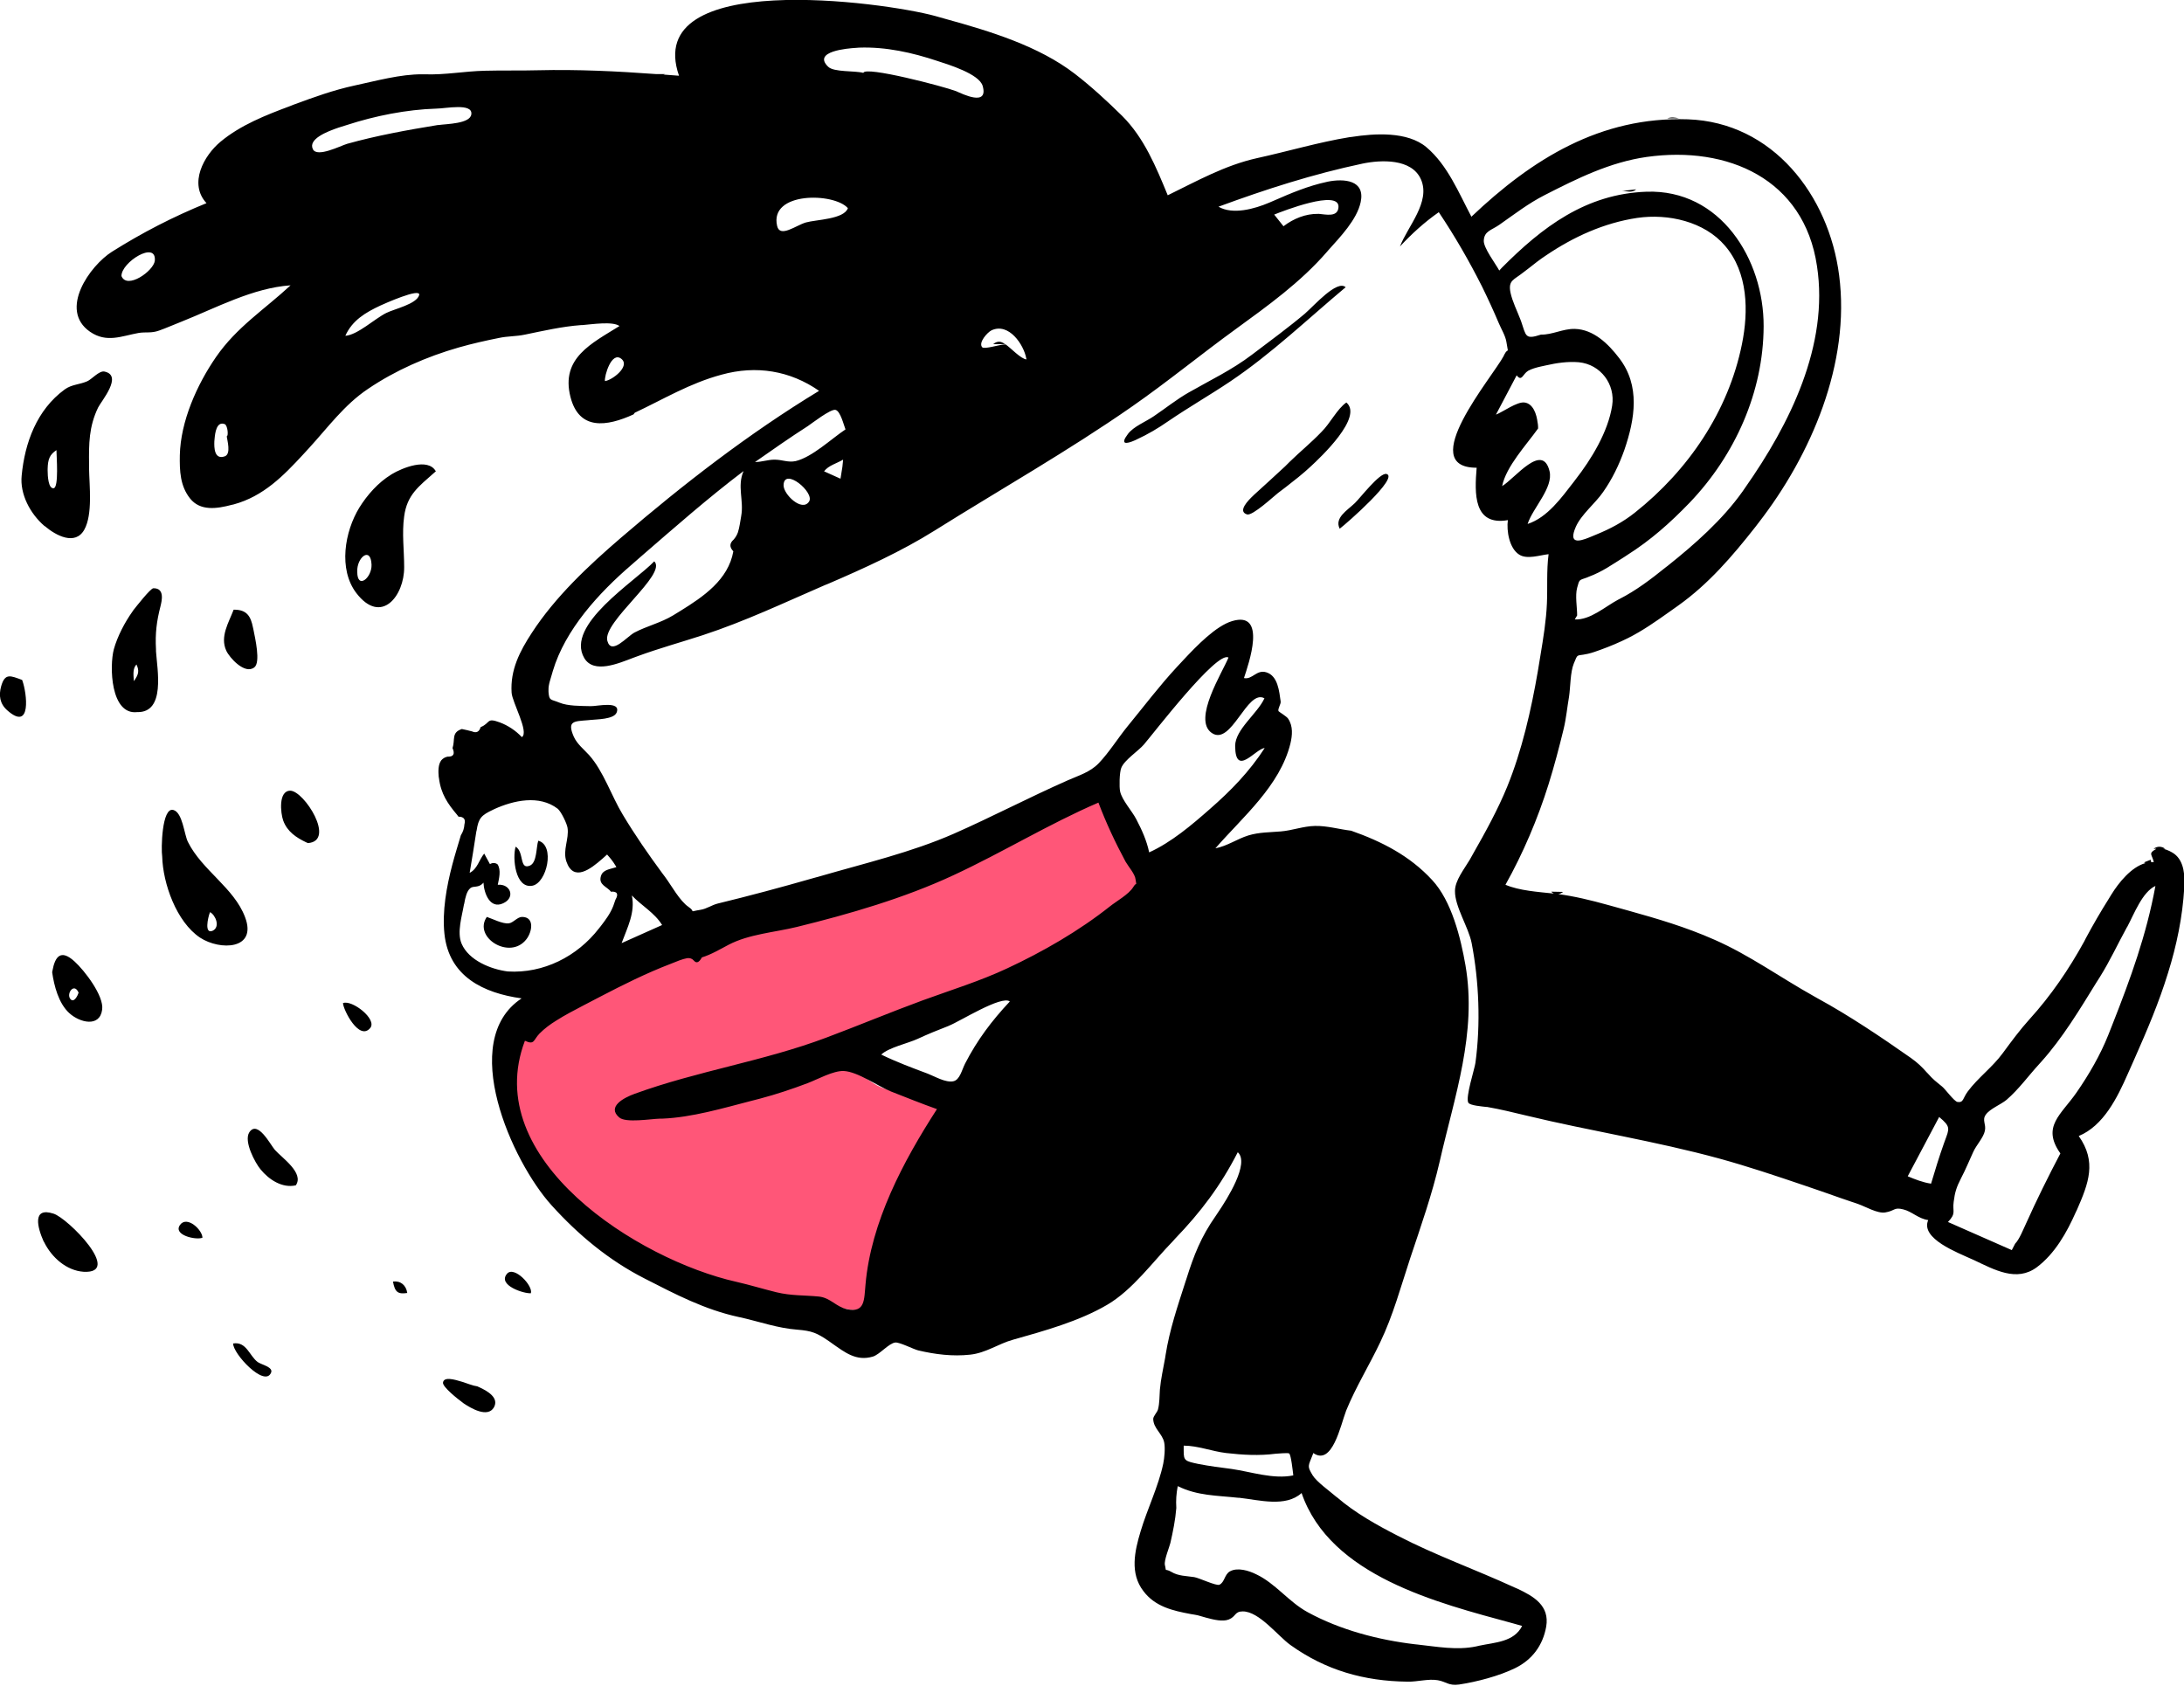
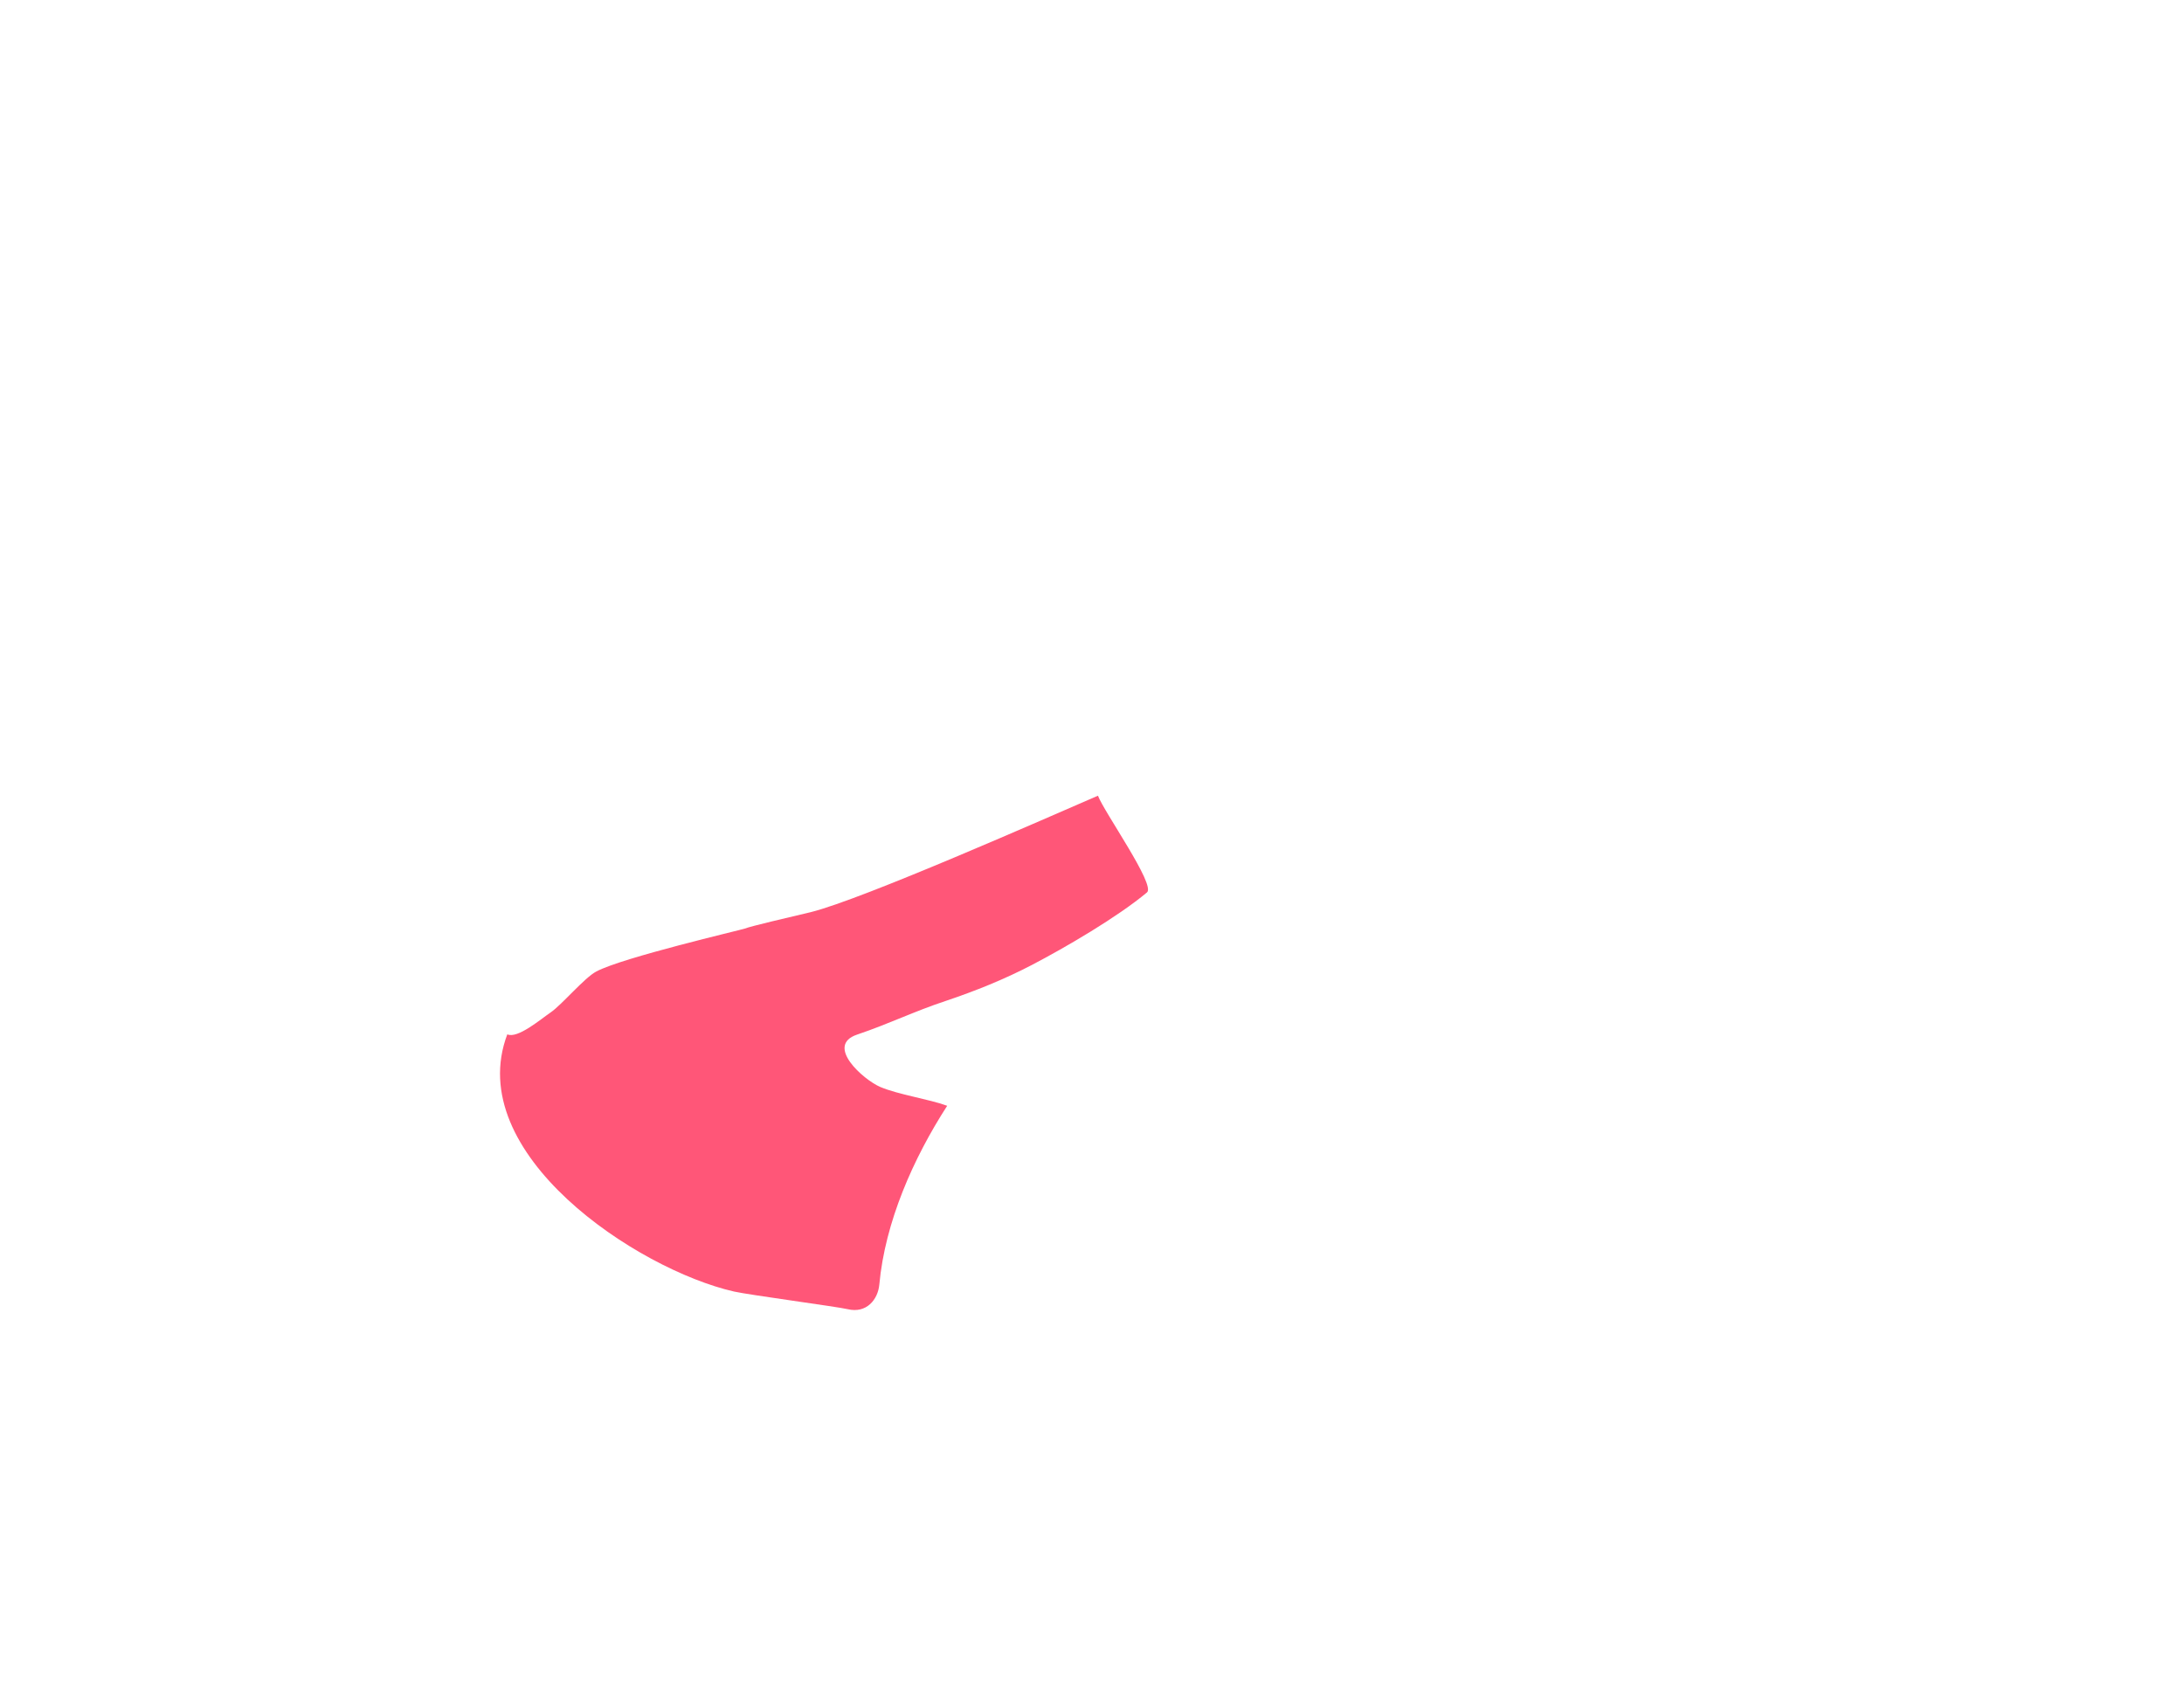
<svg xmlns="http://www.w3.org/2000/svg" version="1.1" id="Warstwa_1" x="0px" y="0px" viewBox="0 0 917 708" style="enable-background:new 0 0 917 708;" xml:space="preserve">
  <style type="text/css">
	.st0{fill-rule:evenodd;clip-rule:evenodd;fill:#8DBF44;}
	.st1{fill-rule:evenodd;clip-rule:evenodd;fill:#7A7979;}
	.st2{fill-rule:evenodd;clip-rule:evenodd;fill:#E32084;}
	.st3{fill-rule:evenodd;clip-rule:evenodd;fill:none;}
	.st4{fill-rule:evenodd;clip-rule:evenodd;fill:#22221F;}
	.st5{fill-rule:evenodd;clip-rule:evenodd;fill:#F2F2F2;}
	.st6{fill-rule:evenodd;clip-rule:evenodd;fill:#FFDE5D;}
	.st7{fill-rule:evenodd;clip-rule:evenodd;fill:#F3F1F1;}
	.st8{fill-rule:evenodd;clip-rule:evenodd;}
	.st9{fill-rule:evenodd;clip-rule:evenodd;fill:#004358;}
	.st10{fill-rule:evenodd;clip-rule:evenodd;fill:#FF5678;}
	.st11{opacity:0.5;fill-rule:evenodd;clip-rule:evenodd;fill:#C9C9C9;enable-background:new    ;}
	.st12{fill-rule:evenodd;clip-rule:evenodd;fill:#FFFFFF;}
	.st13{fill-rule:evenodd;clip-rule:evenodd;fill:#FFFFFF;fill-opacity:0.666;}
	.st14{fill-rule:evenodd;clip-rule:evenodd;fill:#2E4C9E;}
	.st15{fill-rule:evenodd;clip-rule:evenodd;fill:#21211D;}
	.st16{fill-rule:evenodd;clip-rule:evenodd;fill:#F0B5AA;}
	.st17{filter:url(#Adobe_OpacityMaskFilter);}
	.st18{mask:url(#standing-lowerdenim-shorts-mask-2_2_);fill-rule:evenodd;clip-rule:evenodd;fill:#72222B;}
	.st19{filter:url(#Adobe_OpacityMaskFilter_00000039123498680577179350000015936273757949074817_);}
	.st20{mask:url(#standing-lowerdenim-shorts-mask-4_2_);fill-rule:evenodd;clip-rule:evenodd;fill:#EDC829;}
	.st21{fill-rule:evenodd;clip-rule:evenodd;fill:#EDC829;}
	.st22{filter:url(#Adobe_OpacityMaskFilter_00000044857911805627740070000016579505373029958037_);}
	.st23{mask:url(#standing-lowerdenim-shorts-mask-6_2_);fill-rule:evenodd;clip-rule:evenodd;fill:#72222B;}
	.st24{filter:url(#Adobe_OpacityMaskFilter_00000044135528878835963510000010502757473069710723_);}
	.st25{mask:url(#standing-lowerdenim-shorts-mask-8_2_);fill-rule:evenodd;clip-rule:evenodd;fill:#EDC829;}
	.st26{fill-rule:evenodd;clip-rule:evenodd;fill:#B6CCFC;}
	.st27{filter:url(#Adobe_OpacityMaskFilter_00000150820989395272771070000015460919647716288696_);}
	.st28{mask:url(#standing-lowerdenim-shorts-mask-10_2_);fill-rule:evenodd;clip-rule:evenodd;fill:#21211D;}
	.st29{filter:url(#Adobe_OpacityMaskFilter_00000115494277424711280240000002158591502863185817_);}
	.st30{mask:url(#standing-lowerdenim-shorts-mask-12_2_);fill-rule:evenodd;clip-rule:evenodd;fill:#21211D;}
	.st31{filter:url(#Adobe_OpacityMaskFilter_00000163762552151642797570000002758192958261949621_);}
	.st32{mask:url(#standing-uppergiant-pencil-1-mask-2_2_);fill-rule:evenodd;clip-rule:evenodd;fill:#2448CD;}
	.st33{filter:url(#Adobe_OpacityMaskFilter_00000105385160597632237160000003826817513022808241_);}
	.st34{mask:url(#standing-uppergiant-pencil-1-mask-4_2_);fill-rule:evenodd;clip-rule:evenodd;fill:#2448CD;}
	.st35{filter:url(#Adobe_OpacityMaskFilter_00000103954125600846229080000008078880889964920455_);}
	.st36{mask:url(#standing-uppergiant-pencil-1-mask-6_2_);fill-rule:evenodd;clip-rule:evenodd;fill:#2448CD;}
	.st37{filter:url(#Adobe_OpacityMaskFilter_00000083078798381503910210000000747847486022969491_);}
	.st38{mask:url(#standing-uppergiant-pencil-1-mask-8_2_);fill-rule:evenodd;clip-rule:evenodd;fill:#2448CD;}
	.st39{filter:url(#Adobe_OpacityMaskFilter_00000093162232414986754340000015393149115983042451_);}
	.st40{mask:url(#standing-uppergiant-pencil-1-mask-10_2_);fill-rule:evenodd;clip-rule:evenodd;fill:#2448CD;}
	.st41{filter:url(#Adobe_OpacityMaskFilter_00000052092340560443236060000006714402483692494240_);}
	.st42{mask:url(#standing-uppergiant-pencil-1-mask-12_2_);fill-rule:evenodd;clip-rule:evenodd;fill:#2448CD;}
	.st43{filter:url(#Adobe_OpacityMaskFilter_00000005974868966914528670000000543902894980440725_);}
	.st44{mask:url(#standing-uppergiant-pencil-1-mask-14_2_);fill-rule:evenodd;clip-rule:evenodd;fill:#2448CD;}
	.st45{filter:url(#Adobe_OpacityMaskFilter_00000004509408397136238880000014661698816674655367_);}
	.st46{mask:url(#standing-uppergiant-pencil-1-mask-16_2_);fill-rule:evenodd;clip-rule:evenodd;fill:#FBC4AB;}
	.st47{filter:url(#Adobe_OpacityMaskFilter_00000023250410721909926120000007951632082457681851_);}
	.st48{mask:url(#standing-uppergiant-pencil-1-mask-18_2_);fill-rule:evenodd;clip-rule:evenodd;fill:#FBC4AB;}
	.st49{filter:url(#Adobe_OpacityMaskFilter_00000151524643904604523950000017527942636873509285_);}
	.st50{mask:url(#standing-uppergiant-pencil-1-mask-20_2_);fill-rule:evenodd;clip-rule:evenodd;fill:#21211D;}
	.st51{filter:url(#Adobe_OpacityMaskFilter_00000039828450133723210560000014559028168996683659_);}
	.st52{mask:url(#headbeanie-mask-2_2_);fill-rule:evenodd;clip-rule:evenodd;fill:#F0B5AA;}
	.st53{filter:url(#Adobe_OpacityMaskFilter_00000164476797781308308760000006201322984881065643_);}
	.st54{mask:url(#headbeanie-mask-4_2_);fill-rule:evenodd;clip-rule:evenodd;fill:#F0B5AA;}
	.st55{filter:url(#Adobe_OpacityMaskFilter_00000149342480312701851530000007148757309271610004_);}
	.st56{mask:url(#headbeanie-mask-6_2_);fill-rule:evenodd;clip-rule:evenodd;fill:#FFDE5D;}
	.st57{fill:#21211D;}
	.st58{fill:#EDC829;}
	.st59{fill-rule:evenodd;clip-rule:evenodd;fill:#20201D;}
	.st60{opacity:0.5;}
	.st61{fill-rule:evenodd;clip-rule:evenodd;fill:#F1ECE8;}
	.st62{fill:#8DBF44;}
	.st63{fill:#004358;}
	.st64{fill:#E32084;}
	.st65{fill:#FFDE5D;}
	.st66{fill:#22221F;}
	.st67{fill:#F3F1F1;}
</style>
  <g id="Master_x2F_Doodles_x2F_Coffee">
    <path id="Accent_10_" class="st10" d="M231.2,425.1c4.7-3.2,14.2-14.6,19.2-17.2c11.1-5.9,60.7-17.4,62.3-18   c2.5-1,18.4-4.7,27.7-6.9c21.8-5.4,100-40,120.6-48.9c2.6,6.9,24.3,37.5,20.6,40.6c-12.3,10.3-34.2,23.1-48.4,30.5   c-11.5,6-23.7,10.9-35.9,15c-13.9,4.6-23.5,9.5-37.4,14.2c-13.7,4.6,2.7,19,9.7,22c7.9,3.3,20.1,5,28.1,7.9   c-14.2,22-26.1,48.8-28.5,75.1c-0.6,6.3-5.4,12.2-13.3,10.3c-4.1-1-41.5-6-47.7-7.4c-40.8-9.3-114.1-58-95.2-108   C217.3,436.3,227.2,427.8,231.2,425.1z" />
-     <path id="Shape_4_" class="st8" d="M392.6,6.7l4.6,1.3c18.5,5.1,38.9,11.3,54.1,23c7,5.4,13.6,11.5,19.9,17.7   c9.2,9.2,14.2,21.4,19.1,33.3c12.3-6,24-12.6,37.5-15.6c12.8-2.8,25.9-6.7,38.8-8.8l0.9-0.1c9.7-1.5,23.4-2.4,31.4,4.3   c8.9,7.5,13.6,19.2,18.9,29.2c25.6-24.3,54.2-42.1,90.8-40.9c35.8,1.2,59.3,32,63.6,65.5c4.8,36.9-11.7,75.4-33.9,104l-1.3,1.7   c-9.6,12.2-19.6,23.9-32.4,33l-3.8,2.7c-5.5,3.9-11.2,7.9-17.2,10.9c-3.6,1.8-7.6,3.5-11.5,4.9c-1.7,0.6-3.5,1.3-5.3,1.7l-0.5,0.1   c-4.5,1-3.7-0.4-5.5,4c-1.5,3.6-1.4,9.9-2,13.9c-0.8,4.6-1.2,9.2-2.3,13.7c-1.9,7.8-3.9,15.4-6.3,23.1c-4.5,14.4-10.7,29-18.1,42.2   c5.8,2.5,13.8,3,20.3,3.7c-0.4-0.2-0.7-0.4-1.1-0.8l5,0.1c-0.6,0.5-1.3,0.8-1.9,0.9l-0.3,0c6.9,0.9,13.9,2.6,21.1,4.6l8.3,2.3   c12.5,3.5,24.2,6.9,36.4,12.3c14.6,6.4,27.7,15.9,41.7,23.7l1.4,0.8c13.4,7.3,26.9,16.4,39.3,25.1c2.8,2,4.6,3.7,6.7,6.1l0.4,0.4   c2.4,2.7,3.2,3.2,6,5.5c1.3,1,5.1,6.3,6.5,6.5c2.6,0.4,2.2-1.6,4.3-4.4c4.3-5.8,10.4-10.2,14.7-16.1c3.6-4.9,7.3-9.9,11.2-14.2   c9-9.9,16.5-20.9,23-32.7l0.6-1.2c3.1-5.8,6.3-11.3,9.7-16.7l1.1-1.8c3.1-5,8.3-11.5,14.3-13.2c-0.2-0.1-0.4-0.2-0.6-0.3l2.8-1.1   l0,0c0.1,0.4,0.2,0.8,0.2,1c0.4,0,0.7,0,1.1,0c-0.6-3.1-2.5-3.6,0.8-5.4c0.1-0.1,0.2-0.1,0.3-0.2l-1.2,0c1.7-1.2,3.3-1.1,5,0   l-0.9,0c1.8,0.4,3.6,1.4,4.6,2.1c4.3,3.2,4.5,9.5,4.2,14.3c-0.7,12.2-3.2,24.2-6.8,35.7c-3.9,12.7-8.8,24.1-14.1,36.1l-2.8,6.3   c-4.4,10-10.2,21.8-20.6,26.1c7.6,10.8,4.2,19.7-0.8,31.1l-0.4,0.8c-3.8,8.6-8.8,17.5-16.4,23.2c-8.5,6.3-17.7,1.1-26.6-3.1   l-0.7-0.3c-5.8-2.7-21.7-8.6-18.3-16.4c-4.2-0.6-6.8-3.6-10.5-4.5c-4-1-3.3,0.6-7.6,1.3c-3.2,0.5-8.1-2.4-11.2-3.5   c-5.1-1.7-10.2-3.5-15.3-5.3l-7.6-2.6c-11.8-4-23.4-7.9-35.4-11.2c-27-7.4-54.3-11.6-81.2-18.1c-5.4-1.3-10.7-2.6-16.4-3.6l-0.3,0   c-1.6-0.2-7-0.6-7.6-1.8c-1.3-2.2,2.7-14.3,3-16.8c2.2-16.3,1.5-34.1-1.6-50.2c-1.3-6.7-7.1-15.3-7-21.9c0-4.4,3.9-9.2,6.2-13.1   l1.4-2.5c5.2-9.1,10.5-18.8,14.3-28.1c6.2-15.2,10.1-32.3,12.9-48.6l1.1-6.7c1.2-7.2,2.4-14.6,2.7-21.7c0.3-6.7-0.2-13.8,0.7-20.7   c-3.7,0.4-9,2.3-12.3,0.2c-4.2-2.6-5.4-10-4.8-14.5c-14.5,2.5-14-11.2-13.1-22c-25.9,0,6.7-38.1,11.4-47l0.1-0.3   c1.9-3.8,1.9,0.5,1-5.5c-0.4-2.6-2.2-5.5-3.2-7.9c-2.2-5.2-4.6-10.4-7.1-15.5c-5.4-10.7-11.4-21.1-18.1-31.1   c-6,4.2-11.4,9.1-16.3,14.4c3.2-8.4,13-18.7,8.8-28.2c-3.9-8.8-16.8-8.2-24.5-6.6c-20.8,4.4-40.7,10.8-60.5,18.1   c6,3.5,15.2,0.9,21.3-1.7l2.1-0.9c7-3.1,14.5-6.2,22-7.8l0.4-0.1c7-1.4,15.9-0.7,13.9,8.6c-1.6,7.4-8.6,14.6-13.6,20.2l-0.6,0.7   c-11,12.7-24.8,22.6-38.4,32.5c-14.6,10.6-28.6,22.1-43.4,32.4c-26.7,18.6-55.3,34.8-82.9,52.1c-13.9,8.7-29.5,15.8-44.6,22.3   l-1.5,0.6c-17.1,7.4-33.5,15.2-51.2,21c-9.2,3-18.3,5.5-27.3,8.8l-1.9,0.7c-6.1,2.3-16.6,6.9-20.6,0.1   c-8.1-13.9,21.3-32.1,29.4-40.6c5.6,5.4-21.9,25.5-19.7,33.4c1.7,6.2,8.2-1.8,11.4-3.5c5.1-2.7,11.1-4.1,16.2-7.2l3.1-1.9   c9.7-6,20.1-13.1,22.2-25c-1.7-1.8-1.6-3.4,0.1-4.9c0.8-0.9,1.4-1.9,1.8-3c0.7-2.1,1-4.7,1.4-6.9c1.2-6.5-1.8-12.6,1-18.9   c-14.8,11.2-29,23.7-43.1,35.9l-4,3.5c-13.6,11.7-27.8,27.1-33,44.6l-0.2,0.7c-0.6,2.3-1.7,4.9-1.6,7.3l0,0.7   c0.3,3.9,0.9,3,4.5,4.5c3.6,1.5,8.9,1.4,12.9,1.5l0.5,0c2.3,0.1,12.7-2.4,10.7,2.7c-1.2,2.9-8.4,2.8-11,3.1l-1,0.1   c-5.9,0.5-8.9,0.2-6,6.9c1.4,3.1,4.2,5.3,6.4,7.7c6.1,6.8,9.4,17.2,14.2,25.1c5.1,8.5,10.7,16.6,16.6,24.6l1.2,1.6   c2.6,3.5,6.1,10,9.8,12.5c3.4,2.3-0.6,2.1,5.1,1.2c2.5-0.4,4.7-2,7.1-2.6c13.2-3.2,26.6-6.8,40.2-10.7l2.9-0.8   c18.6-5.4,38.2-10,56-17.8c15.9-7,31.7-15.3,47.8-22.4c4.7-2.1,9.4-3.4,13.1-7.2c4.4-4.6,8.1-10.6,12.1-15.5   c6.9-8.4,13.3-16.9,20.7-24.9l2.8-3c5.7-6.1,13.7-14.3,20.4-16.3c14.9-4.5,6.9,18.1,5,23.9c3.5,0.8,5.3-3.7,9.4-2.4   c4.9,1.5,5.4,8.1,6,12.2c0.2,1.1-1.3,3.1-0.9,4.1c0.2,0.3,3.4,2.2,4,3.1c2.2,3.2,1.8,7.1,1,10.5c-4.4,17.8-20,30.8-31.5,44   c5.1-1,9-3.9,13.8-5.4c4.6-1.4,9.1-1.3,13.7-1.7c4.8-0.4,9.4-2.2,14.3-2.3c5.2-0.1,10.1,1.4,15.2,2c12.8,4.5,24.6,10.5,34,20.7   c8.2,8.8,12,24.3,14,35.8c4.9,28.5-4.6,55-10.8,82.3c-3.2,13.9-7.9,27.2-12.4,40.7c-3.9,11.8-7.2,24.1-12.6,35.3   c-4.5,9.5-10.3,18.9-14.3,28.7l-0.1,0.3c-2.2,5.7-5.7,23.1-13.7,17.5l-0.2,0.6c-2,5.1-2.4,4.8-0.1,8.7c1.7,2.8,7.2,6.7,10.1,9.2   l0.3,0.2c7.4,6.4,16.7,11.6,25.3,16c15.8,8.2,32.7,14.2,49,21.7l1.4,0.6c6.8,3.2,13.5,7.1,12,15.9c-1.4,7.9-5.9,13.9-13,17.4   c-6.7,3.3-16.2,5.8-23.6,6.9c-4.4,0.6-5.4-1.2-8.9-1.8c-4-0.7-8.6,0.7-12.7,0.6c-18.3-0.2-34.4-4.8-49.2-15.4   c-5.3-3.8-13.1-14.1-20-14.1c-3.5,0-2.8,2.2-5.9,3.4c-2.5,1-6.3,0.1-9.6-0.8l-2.1-0.6c-0.9-0.3-1.8-0.5-2.5-0.6l-1.8-0.3   c-7.5-1.4-14.9-3.1-19.8-9.6c-5.8-7.5-3.7-16.8-1.2-25.1c2.8-9.4,7.5-18.9,9.5-28.4c0.5-2.3,0.9-6.6,0.4-9   c-0.8-3.7-4.5-5.8-4.6-9.8c0-1.2,1.7-2.8,2-4c0.7-2.7,0.6-5.6,0.8-8.3c0.4-4.5,1.4-8.8,2.2-13.3l0.2-1.3c1.7-10.7,5-20.3,8.3-30.6   l0.4-1.2c3.2-10.2,6.2-17.8,12.3-26.5l1-1.5c3.8-5.6,13.4-20.7,8.3-25.3c-7.2,14.1-15.6,25.2-26.4,36.4l-0.7,0.8   c-8.6,8.8-17,20.6-27.8,26.9c-11.8,6.9-26.3,10.9-39.4,14.6c-6.2,1.7-11.4,5.6-18.1,6.3c-7.3,0.8-14.6-0.1-21.8-1.8   c-2-0.5-7.8-3.5-9.6-3.3c-2.7,0.3-6.5,5-9.4,5.9c-7,2.1-11.8-1.8-17.1-5.5l-1.4-1c-5-3.4-7-4.3-13.3-4.8c-8-0.6-15.7-3.3-23.5-5.1   l-1-0.2c-14.3-3.1-26.5-9.5-39.6-16.2c-14.9-7.6-27.7-18.2-39-30.7c-16.6-18.3-39.6-69.1-12.6-86.9c-15.9-2.2-30.5-9.1-32.4-27.1   c-1-9.4,0.9-19.9,3.3-29c1.1-4.2,2.4-8.3,3.6-12.4c0.9-1.4,1.4-2.9,1.5-4.6c0.6-2.1-0.3-3.2-2.5-3.2l-0.6-0.8   c-3.9-4.6-6.8-8.8-7.6-15.4l-0.1-0.5c-0.2-2.2-0.3-5.2,1.1-7c0.7-0.8,1.6-1.3,2.6-1.5c2.5,0.1,3.2-1.1,2.1-3.6   c1.2-3.6-0.6-6.5,3.9-8c1.4,0.3,2.9,0.6,4.3,1c1.8,0.8,3,0.2,3.6-1.8c4.2-1.7,2.3-4.1,8-2c3.5,1.3,6.8,3.5,9.3,6.2   c3.2-2-4.1-14.7-4.3-18.7c-0.6-9.5,3.4-17.3,8.5-25.1c9.9-15.2,23.8-28.2,37.4-39.9c26.2-22.5,53.7-43.8,83.2-61.7   c-12.2-8.5-26.4-10.8-40.9-6.8c-13.4,3.6-24.2,10.2-36.5,16L266,174c-11.2,5.1-22.9,6.9-26.5-7.4c-4.1-16.3,8.9-22.4,20.6-29.7   c-2.8-2.1-11.7-0.7-15.6-0.4l-0.5,0c-8.1,0.6-15.8,2.4-23.6,4c-3.8,0.8-7.2,0.6-10.9,1.4c-5.5,1.1-11.3,2.4-16.9,4   c-13.3,3.8-26.6,9.6-38.1,17.4c-10,6.7-16.9,16.3-24.9,25l-2.2,2.4c-8.4,9.1-16.8,17.7-29.3,21.1l-0.9,0.2   c-6.1,1.6-13.1,2.7-17.4-2.7c-4.2-5.3-4.4-11.6-4.3-18.1c0.3-14.3,7.2-29.7,15.2-41.3c8.7-12.6,20.3-19.9,31.3-30.1   c-15.9,1.1-31.3,9.5-45.9,15.3c-3.1,1.2-6.2,2.6-9.3,3.7c-3.3,1.2-5.5,0.5-8.6,1c-7.2,1.3-13.4,4.3-20.4-0.5   c-13.3-9.2,0-27.8,9.2-33.6c12.7-8,25.7-14.7,39.7-20.4c-7.6-8.2-1.1-20,5.9-25.8c8.4-7,19.1-11.2,29.3-15l1.5-0.6   c8.4-3.1,16.7-6.1,25.5-8c8.9-1.9,19.3-4.8,28.5-4.7l0.9,0c8.8,0.3,16.5-1.3,25.4-1.5c7.4-0.2,14.8,0,22.2-0.2   c16.6-0.4,33.2,0.4,49.5,1.6l3.8,0l0,0c-0.2,0.1-0.4,0.2-0.7,0.2c2.2,0.2,4.4,0.3,6.6,0.5C269.5-13.1,371,0.8,392.6,6.7z    M494.5,624c-0.6,3.2-0.8,5.9-0.6,9.2c-0.4,5-1.4,9.9-2.5,14.7c-0.4,1.7-2.7,7.2-2.3,9.2l0.2,0.9c0.3,2-0.1,0.5,2.5,2   c3,1.8,6.4,1.7,9.6,2.2c2,0.3,9.3,3.8,10.6,3.2c2.2-1,2.1-4.3,4.4-5.6c3.2-1.8,8-0.3,11,1.2c8.1,3.8,13.7,11.6,21.6,15.9   c13.7,7.5,29.8,11.7,45.1,13.5l1,0.1c8.2,0.9,16.6,2.5,24.7,0.8l1.3-0.3c6.5-1.4,14.6-1.5,18-8.3l-3.9-1.1   c-31.6-8.6-76.7-19.8-88.7-54.7c-6.7,6.1-17.9,2.9-26.1,2l-0.4,0C510.9,627.9,502.8,628.1,494.5,624z M497,607l0,2.2   c0,4.1,0.5,4.3,6.2,5.5c4.6,0.9,9.3,1.5,14,2.1c8.2,1.2,17.4,4.4,25.8,2.7l0-0.2c-0.2-1.6-0.9-8.3-1.7-9c-0.5-0.4-5,0.1-5.7,0.1   c-7,0.9-13.8,0.5-20.8-0.3C508.9,609.4,502.9,607,497,607z M194.4,580.3l2.6,0.9c1.4,0.5,2.6,0.8,3.4,0.9l1.1,0.5   c3.2,1.5,8.1,4.3,5.9,8.3c-2.6,4.6-9.7,0.4-12.8-1.7l-0.5-0.4c-1.8-1.3-8.4-6.5-8.1-8.3C186.4,578,190.5,579.1,194.4,580.3z    M108.2,571.9c1.5,1.1,6.7,2.1,5.6,4.5c-2.7,6.3-16.1-8.1-15.9-12.3C103.5,563.2,104.7,569.3,108.2,571.9z M461.2,337   c-20.7,8.9-40.4,21-60.9,30.5c-20.6,9.6-43.7,16.3-65.7,21.7c-9.4,2.3-20.1,3-28.7,7.5c-3.6,1.9-7.3,4.1-11.2,5.3   c-1.2,2.2-2.3,2.6-3.4,1.3c-0.7-0.8-1.6-1.1-2.7-1c-2.2,0.4-4.5,1.4-6.5,2.2l-0.5,0.2c-10.2,3.9-20,8.8-29.6,13.8l-7.1,3.7   c-3.8,2-7.7,4-11.3,6.3c-2.6,1.6-4.9,3.3-7.1,5.5c-2.6,2.7-2,4.9-6.1,3c-19,49.9,47.7,92,88.7,101.2c5.7,1.3,11.2,3,16.9,4.4   c6.2,1.5,11.6,1.2,17.8,1.8c4.9,0.5,7.2,4.3,11.8,5.3c7.7,1.7,7.2-4.1,7.8-10.3c2.3-26.3,15.8-51.7,30-73.7   c-6.5-2.3-12.9-4.9-19.3-7.4c-5.5-2.2-13.9-8.3-19.8-8.6c-4.4-0.2-11,3.5-15.2,5.1c-6.6,2.5-13.2,4.7-20,6.5l-3.5,0.9   c-12,3.1-25.1,7-37.5,7.5l-1,0c-3.8,0.1-14.4,1.9-17.1-0.5c-5.3-4.5,2-8.3,6.4-9.9c26.3-9.6,54.2-13.7,80.5-23.6   c13.6-5.1,27-10.7,40.6-15.7c11.8-4.3,24.1-8.1,35.4-13.4c15-7,30.1-15.7,43.1-26c2.6-2.1,8-5.1,9.8-8.1c1.6-2.6,1.4,0,1-3.2   c-0.2-2.3-3-5.4-4.2-7.5C468.3,353.8,464.4,345.5,461.2,337z M222.9,543c-2.7,0.3-14.2-3.3-10-8.2   C215.9,531.4,223.9,539.9,222.9,543z M171,542.9c-4,0.6-5.2-0.4-6-4.8C168.2,537.7,170.5,539.6,171,542.9z M22.5,509.6   c6,1.9,29.2,25.3,12.6,24.4c-7.2-0.5-13.4-6-16.6-12.5l-0.2-0.3C15.8,515.6,13.3,506.6,22.5,509.6z M905,372   c-5.5,2.5-9,11.9-11.8,17.1l-0.2,0.3c-3.8,6.9-7.1,14.1-11.3,20.8l-1.4,2.2c-7.1,11.5-14.3,23.5-23.3,33.5l-0.9,1   c-4.5,4.9-8.4,10.4-13.6,14.9c-2.4,2-6.9,3.7-8.7,6.2c-1.7,2.4,0.2,3.9-0.4,6.8c-0.6,2.9-3.6,6-4.9,8.9c-1.7,3.7-3.2,7.4-5.1,11   c-2,3.9-2.6,6-3.1,9.9c-0.6,4.2,1.2,4.7-2.4,8.5l26.8,11.8l0,0l1.4-2.7c1.8-1.8,3.5-6.2,4.6-8.5c4.4-9.8,9.3-19.7,14.4-29.4   c-8-11.3,0.3-16.2,6.8-25.6c5.2-7.5,10-15.8,13.3-24.1l1.7-4.3C894.5,411,901.2,392.7,905,372z M85,519.7   c-2.7,1.1-12.5-1.1-9.4-5.4C78.5,510.3,85,516.4,85,519.7z M115.4,482.8L115.4,482.8c3,3.4,12.4,9.7,8.8,14.9   c-5.7,1.3-11.3-2.4-14.8-6.7c-2.2-2.6-7.2-11.8-4.7-15.6C108.2,470.2,113.5,480.6,115.4,482.8L115.4,482.8z M814.2,469L801,493.9   l0,0c3.1,1.3,6.4,2.6,9.8,3.1c1.7-5.7,3.4-11.3,5.4-16.9l0.4-1.1C818.5,473.8,819.1,473.1,814.2,469z M398.4,430.7l-0.2,0.1   c-4.4,1.7-8.6,3.4-12.9,5.4c-4.1,1.9-12.1,3.6-15.3,6.6c6.4,3.1,12.8,5.5,19.5,8c2.9,1.1,7.5,3.9,10.8,3.2c2.7-0.6,3.5-4.6,4.9-7.4   c5.1-9.9,11.2-18,18.8-26.1C420.5,417.8,403,428.9,398.4,430.7L398.4,430.7z M155.4,431.7c-4.6,5.4-11.2-7.5-11.4-10.5   C147.7,419.6,158.6,428,155.4,431.7z M31.3,403.7c4.1,3.7,12.4,14.4,11.6,20.2c-1,7.6-9.4,5.5-13.8,1.5c-4.5-4.1-6.4-11.5-7.2-17.2   l0.1-0.5C23.1,401.6,25.5,398.4,31.3,403.7z M29.5,419.4c1.6,2.1,3.3-1.8,3.5-2.6C31.1,412.4,27.8,417.2,29.5,419.4z M207.6,339.7   L207,340c-4.9,2.3-6.1,3.5-6.9,8.8l-0.1,0.3c-0.9,5.8-1.8,11.6-2.8,17.4c3.3-1.7,3.9-5.4,6.1-8.1l2.4,4.4l0,0   c1.1-0.6,2.2-0.6,3.2,0.1c1.6,2.4,0.6,6.1,0.1,8.6c5.3-0.5,7.6,5.4,2.2,7.8c-5.5,2.5-8-4.3-8.2-8.7c-2.1,2.5-4.2,1.1-5.6,2.4   c-1.4,1.2-2,3.7-2.5,6.5l-0.1,0.3c-0.8,4.8-3,11.6-1,16.4c3,7.1,12.4,10.8,19.4,11.7c14.9,0.9,29.1-6.2,38.3-18.1l0.8-1   c2-2.6,4-5.3,5.2-8.4l0.9-2.6c1.4-2.4,0.8-3.6-1.9-3.4c-1.5-2.1-5.3-2.8-4.2-6.5c0.8-2.8,3.8-2.9,6.5-3.8l-0.4-0.7   c-1.1-1.8-1.9-2.8-3.5-4.6l-1.9,1.7c-5,4.4-12.2,10-15.2,1.2c-1.6-4.8,1.2-9.4,0.5-14.1c-0.3-1.9-2.7-6.8-4.1-8   C226.4,333.6,215.6,336.1,207.6,339.7z M219.2,385c5.3,0,4.3,6.2,1.8,9.4c-6.9,8.9-22.5-0.8-16.6-9.4c2.2,0.7,6.6,3,9.2,2.7   C215.5,387.5,217.2,385,219.2,385z M72.8,340.1c3.9,1.1,4.5,10.2,6.1,13.4c5.9,11.9,19.4,19.3,24,31.6c5.2,13.7-10.5,14.1-18.9,8.6   c-9.9-6.6-15.6-22.7-15.9-34.1C67.6,356.7,67.9,338.7,72.8,340.1z M265.3,376c1.5,7.1-1.9,13.5-4.3,20l17-7.6   C274.9,383.3,269.4,380.3,265.3,376z M88.2,383l-0.1,0.2c-0.8,2.1-2.4,9.2,1.2,7.6C92.6,389.2,90.5,384.2,88.2,383z M226,353   c7.2,1.9,3.6,17.8-2.5,18.9c-7.2,1.3-8.4-11.7-7-16.4c3.7,2.2,1.4,10,6.1,7.9C225.5,362,225.1,355.7,226,353z M480.3,312.6   c-2.4,2.8-8.2,6.5-9.5,9.8c-0.8,1.9-0.9,8.1-0.5,9.9c0.8,3.7,5,8.2,6.8,11.7c2.3,4.4,4.4,9,5.4,13.9c9.3-4.2,18-11.6,25.6-18.3   c8.7-7.6,16.5-15.6,22.9-25.5c-3.8,0.2-12.3,12.5-12.4-0.9c0-6.9,9.4-13.6,12.3-20c-7.3-4.1-13.9,20.4-22.2,14.5   c-8-5.7,4.6-25.4,7.1-31.6C511,273.1,484.2,308.1,480.3,312.6z M121.9,332c5.8,0.1,19.2,21.1,7.4,22l-0.7-0.3c-4.2-2-8-4.5-9.7-9.2   C117.8,341.4,116.8,332,121.9,332z M9.3,285.5l0.1,0.3c1.9,5.3,3.9,21.5-6.3,12.5c-3.2-2.8-3.7-6.3-2.6-10.2   C2.1,282.5,4.4,283.7,9.3,285.5z M64.4,247c4.9-0.1,3.5,5.4,3,7.5c-1.6,6.2-2.3,11.4-1.9,18.2l0,0.8c0.5,7.6,4.1,25.8-7.9,25.5   c-11.2,1.3-11.7-19.3-9.8-26.4c1.5-5.4,4.6-11.3,7.8-15.8l0.4-0.6C57.2,254.7,63.2,247,64.4,247z M57.3,279c-1.6,1.7-1.3,4.1-1.1,7   C58.3,283.1,58.5,281.6,57.3,279z M106.2,263.4l0.2,0.9c0.7,3.6,3.1,13.8,0.4,15.9c-4,3.2-10.5-4.1-11.8-7   c-2.7-5.9,1-11.7,3.1-17.2C103.8,255.9,105.3,259,106.2,263.4L106.2,263.4z M691.4,65.9c-15.4,2.2-29.1,9-42.8,16   c-6.9,3.5-12.8,8.1-19.1,12.5c-3.3,2.3-6.3,2.6-6.5,6.6c-0.2,3,5,9.8,6.5,12.6l1-1.1c17-17.1,35.3-31.1,60.8-32   c31-1.1,49.3,28.3,49.2,56.5c-0.1,27.6-12,54.1-31,74c-8.4,8.7-16.4,15.8-26.5,22.2l-0.9,0.6c-5.3,3.3-9.2,6.2-15.1,8.4l-0.7,0.3   c-3.4,1.2-3.1,0.7-4.1,4.3c-0.9,3.3,0,8.2,0,11.6l-1,1.7c6.5,0.3,12.6-5.3,18.2-8.3l0.4-0.2c7.1-3.6,13.4-8.4,19.6-13.4l0.8-0.6   c11.4-9.1,23-19.3,31.5-31.3l1.1-1.6c18.6-26.5,35.2-59.7,30.1-93C757.5,75.2,725.5,61.1,691.4,65.9z M183,197.9l-0.7,0.6   c-6.4,5.7-11.4,9.2-12.6,18.3c-1,7.1,0,14.2,0,21.3c0.1,12-9.6,24.6-20.1,10.9c-7.6-10-4.9-25.8,1.3-35.9   c3.3-5.3,7.9-10.5,13.3-13.8l0.3-0.2C168.8,196.5,179.7,192,183,197.9z M150,240.1c0,7.6,6.2,2.5,6-3   C155.7,229.2,149.7,234.1,150,240.1z M687.4,91.5c-14,2.1-26.8,8-38.2,15.7c-2.6,1.7-5,3.6-7.4,5.5l-2.1,1.6   c-4.1,3.3-6.5,3.3-5.5,8.5c0.8,3.8,2.8,7.7,4.2,11.4l0.3,0.8c2.1,6.1,1.6,7.7,8.3,5.5c4.8,0.1,9.2-2.5,14.2-2.4   c7.9,0.2,14.1,6.3,18.6,12.2c9,11.6,6.7,25.6,2.2,38.7c-2.2,6.2-5.1,12.2-8.9,17.6c-3.3,4.8-9.2,9.4-11.5,14.7   c-3.1,7.2,1.4,6.1,5.6,4.4l2.9-1.2c5.9-2.4,11.4-5.3,16.4-9.3c22.3-17.7,39.2-42.4,44.9-70.7c2.8-13.8,2.6-30-7.1-41.3   C715.6,93,700.4,89.6,687.4,91.5z M43.8,156c8,1.6-1.2,12.3-2.6,15.1c-3.9,8.1-3.9,15.3-3.8,23.9l0,1.8c0.1,7.1,1.6,19.1-2,25.6   c-3.8,6.8-11.9,2.5-16.6-1.5l-0.2-0.1c-5.9-5.1-10.3-13.3-9.5-21.1c1.3-13.7,6.3-27.6,18.1-36.2c2.9-2.1,6.2-2,9.4-3.4   C38.5,159.3,41.6,155.6,43.8,156z M582.1,199c5.6,1.3-16.8,20.9-19.6,23c-2.3-4.6,3.2-7.7,6.3-10.7l0.2-0.2   C571,209.2,579.3,198.4,582.1,199z M649.2,153.4l-2.3,0.5c-1.8,0.4-3.9,1-5.3,1.8c-2.3,1.4-2.6,4.7-4.8,1.9l-8.7,16.5l0,0   c2.9-1.1,8.8-5.5,12-5.1c3.7,0.5,5.1,5,5.5,8.5l0.1,0.5c0.1,0.7,0.1,1.3,0.1,1.9c-4.9,6.9-13.4,15.9-15.1,24.2   c5.4-3.2,16.9-18.5,19.9-6.3c1.7,7-7,15.4-9.2,22.2c8.3-2.7,14.2-11,19.4-17.7l0.6-0.8c6.8-8.7,13.8-20.2,15.5-31.2   c1.4-8.9-4.8-17.3-14-18.2C658.3,151.7,653.6,152.4,649.2,153.4L649.2,153.4z M565.3,169c7.2,6.1-10.8,23-14.9,26.8   c-3.3,3.1-6.9,5.9-10.5,8.7l-3.3,2.5c-1.7,1.3-10.7,9.7-13,9c-4.2-1.3,0.7-6.1,2.6-7.9l0.3-0.3c4.4-4,8.8-8,13.1-12l1.8-1.8   c4.4-4.3,9.2-8.2,13.4-12.6C558.5,177.8,561.4,171.7,565.3,169z M329,203.7c-0.1,3.9,7.8,11.4,10.7,6.9   C342.2,206.8,329.2,196,329,203.7z M23.7,189c-2.8,1.9-3.6,3.7-3.7,7.9l0,0.7c0,2.3,0.3,7.6,2.5,7.4   C24.8,204.8,23.7,191.2,23.7,189z M354,193c-2.7,1.6-6.1,2.4-8,4.9l6.9,3.1l0,0l0.8-5l0,0L354,193L354,193z M339.2,178.9   c-7.5,4.8-14.9,10-22.2,15.1c2.8,0,5.4-1,8.2-1c3.3,0,5.7,1.3,8.9,0.6c7-1.7,15-9.4,20.9-13.3c-0.7-1.7-2.1-7.7-4.2-8.2   C348.8,171.6,340.7,177.9,339.2,178.9z M90.1,184.2l-0.1,1.1c-0.1,2.5-0.1,7.9,4.4,6.3c2.7-1,1-6.7,0.8-8.4   c0.8-0.1,0.4-4.5-0.8-5.1C90.9,176.7,90.3,181.9,90.1,184.2L90.1,184.2z M565,120.6c-16,13.4-31.1,27.9-48.5,39.6   c-8.5,5.7-17.4,10.8-25.9,16.6c-4.3,3-8.7,5.6-13.5,7.8l-0.4,0.2c-4,1.8-6.5,1.9-3.1-2.6c2.3-3.1,7.6-5.2,10.8-7.4   c4.9-3.3,9.6-7.1,14.7-10c9.1-5.2,18.2-9.5,26.6-15.9c7.5-5.7,15.2-11.3,22.3-17.3l0.2-0.2C551.6,128.5,561.4,117.3,565,120.6z    M254,160c3-0.3,10.9-6.3,6.8-9.4C256.7,147.5,253.7,157.9,254,160z M416.3,138.7c-1.8,0.9-5.6,5.2-3.9,7.1c0.9,1,7.4-1.2,9.8-1.2   c2,1.3,6.5,6.2,8.8,6.3l-0.1-0.4C429.9,144.8,423.6,135.3,416.3,138.7z M422,144.5l-5,0l0,0C418.7,143.1,420.3,143.2,422,144.5z    M159.7,128.3c-6.2,2.9-11.8,6.2-14.7,12.7c5.2-0.4,12.2-7.1,17.2-9.6c3.4-1.7,12.7-3.7,13.8-7.5   C176.8,120.6,161,127.7,159.7,128.3z M51,115.9c2.3,5.8,13.5-2.1,14-6.4C65.8,100.8,50.9,110.1,51,115.9z M326.3,94.9   c1.2,5.1,7.9-0.3,12.1-1.5c4.2-1.2,16-1.3,17.6-6C350.2,80.8,322.9,80.4,326.3,94.9z M535,90.1l3.9,4.9l0,0   c4.2-3.2,9.3-5.3,14.6-5.2l0.3,0c2.8,0.2,8,1.6,8.2-2.9C562.3,79.4,538.7,88.6,535,90.1z M687,79.5c-1.9,1.7-4,0.6-6,0.7L687,79.5   L687,79.5z M183.3,45.6c-12.6,0.4-25.7,3-37.7,6.9l-3.5,1.1c-4.7,1.6-12.9,4.8-10.7,9.1c1.8,3.5,11.4-1.4,14.3-2.3   c12.5-3.5,25.3-5.8,38.1-7.9l0.3,0c3.4-0.5,13.3-0.5,13.8-4.5C198.6,43.1,186.9,45.6,183.3,45.6z M705,49.7l-5,0l0,0   C701.7,49.1,703.3,49.3,705,49.7z M360.7,20l-1.3,0.1c-3.4,0.2-18.4,1.4-11.7,7.9c2.4,2.4,11.2,1.6,14.8,2.6   c0.6-3,34.1,5.8,38.7,7.6l0.3,0.1c2.5,1.1,13.6,6.6,11.1-2.2c-1.4-5.1-14.7-9.1-19-10.5C383.1,22.1,372,19.6,360.7,20L360.7,20z" />
  </g>
</svg>